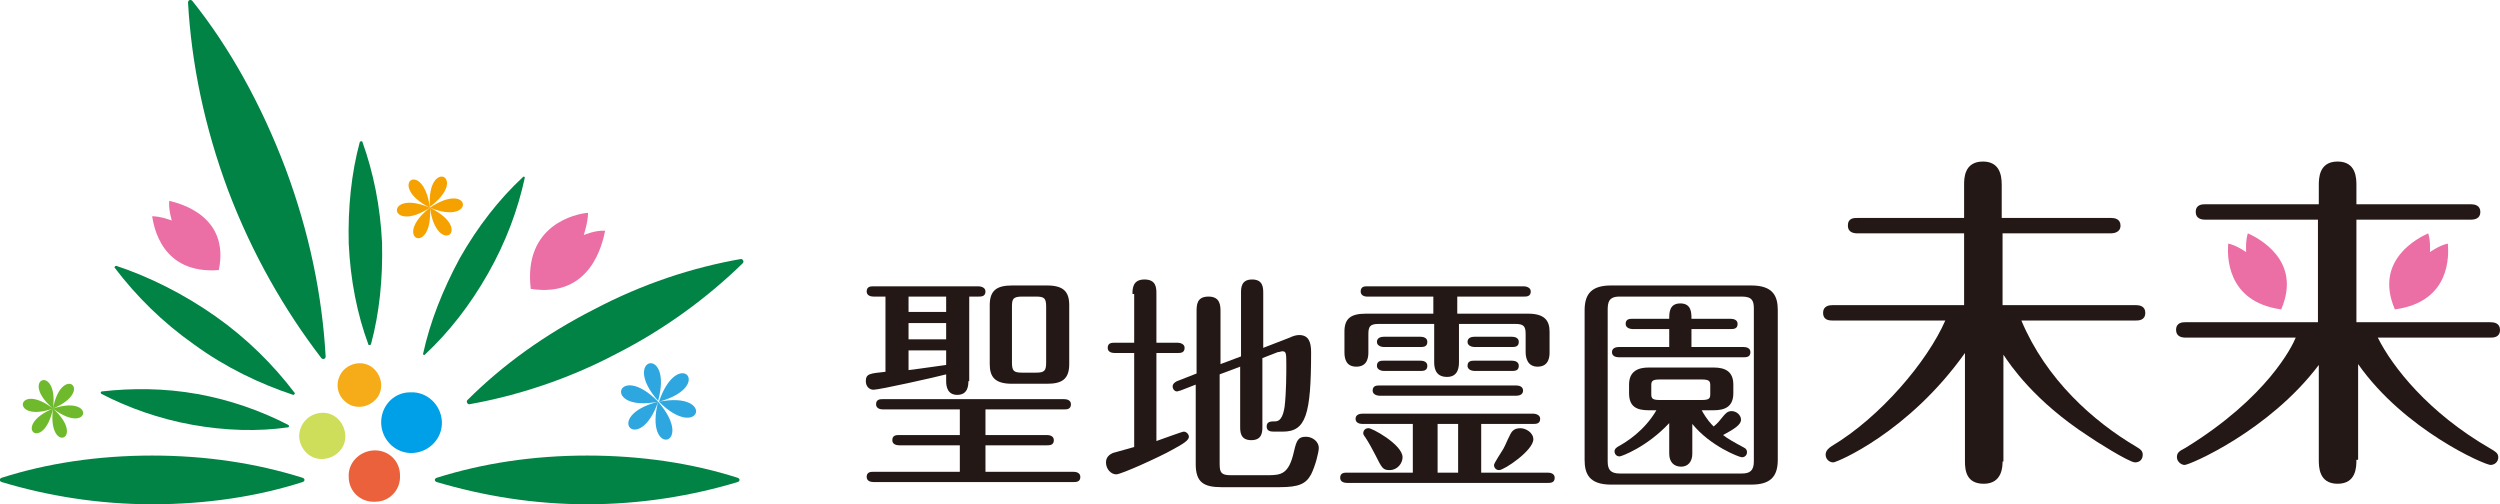
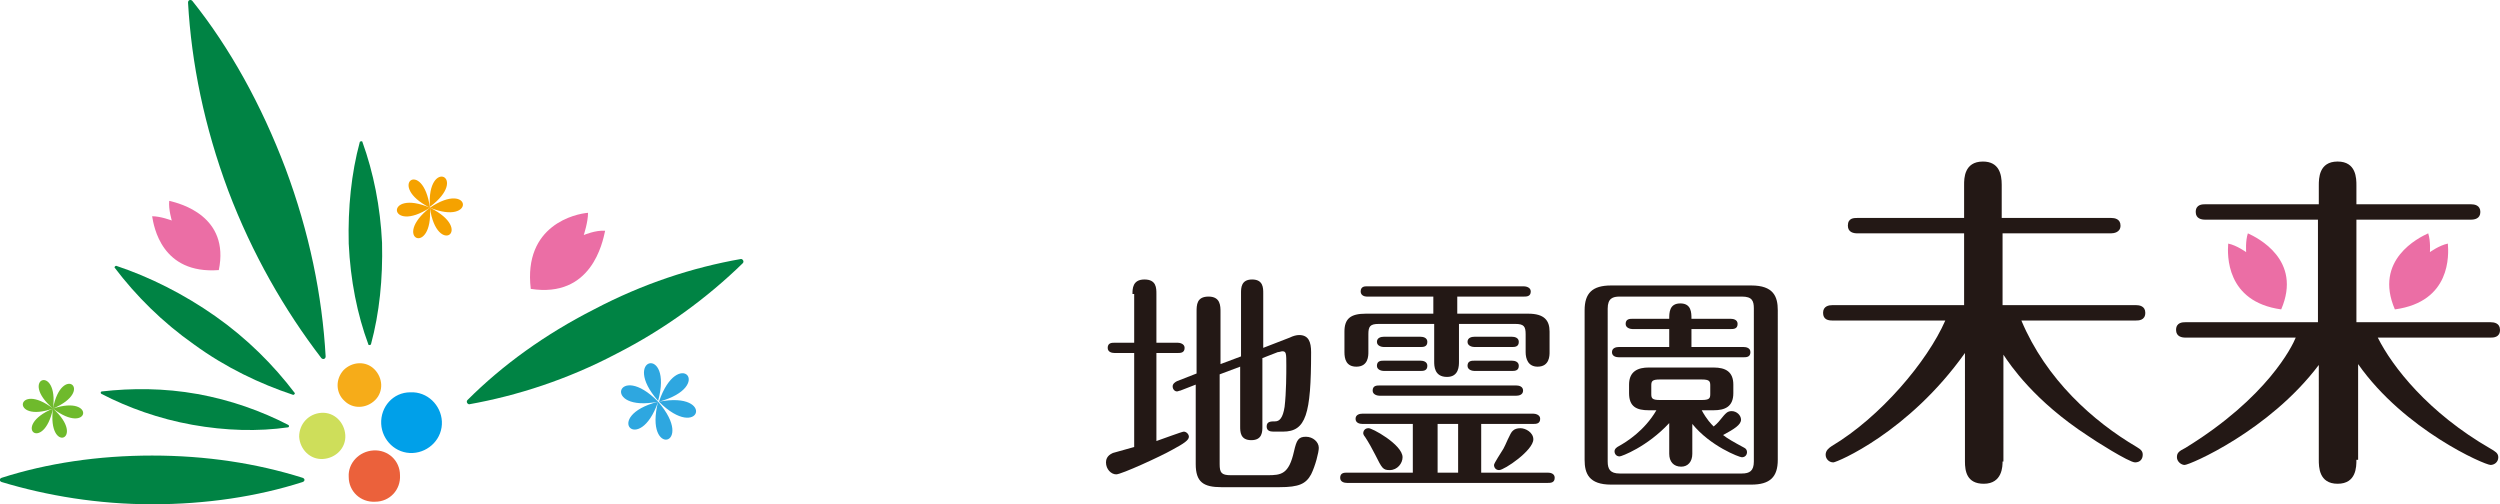
<svg xmlns="http://www.w3.org/2000/svg" version="1.1" id="レイヤー_1" x="0px" y="0px" viewBox="0 0 292.5 59" style="enable-background:new 0 0 292.5 59;" xml:space="preserve">
  <style type="text/css">
	.st0{fill:#EB613B;}
	.st1{fill:#00A0E9;}
	.st2{fill:#F6AC19;}
	.st3{fill:#CEDE5A;}
	.st4{fill:#6FBA2C;}
	.st5{fill:#F5A200;}
	.st6{fill:#EB6EA5;}
	.st7{fill:#2EA7E0;}
	.st8{fill:#008344;}
	.st9{fill:#231815;}
</style>
  <g>
    <g>
      <path class="st0" d="M43.7,52.7c1.7-0.1,3.1,1.2,3.1,2.9c0.1,1.7-1.2,3.1-2.9,3.1c-1.7,0.1-3.1-1.2-3.1-2.9    C40.7,54.2,42,52.8,43.7,52.7z" />
      <path class="st1" d="M48,45.9c2-0.1,3.6,1.5,3.7,3.4c0.1,2-1.5,3.6-3.4,3.7c-2,0.1-3.6-1.5-3.7-3.4C44.5,47.6,46,45.9,48,45.9z" />
      <path class="st2" d="M40.2,43.3c1-1,2.6-1.1,3.6-0.1c1,1,1.1,2.6,0.1,3.6c-1,1-2.6,1.1-3.6,0.1C39.3,46,39.2,44.4,40.2,43.3z" />
      <path class="st3" d="M37.6,48.3c1.5-0.1,2.7,1.1,2.8,2.6c0.1,1.5-1.1,2.7-2.6,2.8c-1.5,0.1-2.7-1.1-2.8-2.6    C35,49.6,36.1,48.4,37.6,48.3z" />
      <path class="st4" d="M6.2,47.8C1.2,49.9,5.1,53.1,6.2,47.8L6.2,47.8z M6.2,47.8C5.5,53.2,10.2,51.4,6.2,47.8L6.2,47.8z M6.2,47.8    C10.5,51.1,11.3,46.1,6.2,47.8L6.2,47.8z M6.2,47.8C11.2,45.7,7.2,42.5,6.2,47.8L6.2,47.8z M6.2,47.8C6.9,42.5,2.1,44.3,6.2,47.8    L6.2,47.8z M6.2,47.8C1.9,44.5,1.1,49.6,6.2,47.8L6.2,47.8z" />
      <path class="st5" d="M50.3,24.3C44.9,22,45.4,27.5,50.3,24.3L50.3,24.3z M50.3,24.3C45.7,27.9,50.7,30.1,50.3,24.3L50.3,24.3z     M50.3,24.3C51.1,30.1,55.6,26.9,50.3,24.3L50.3,24.3z M50.3,24.3C55.7,26.5,55.2,21,50.3,24.3L50.3,24.3z M50.3,24.2    C55,20.7,49.9,18.4,50.3,24.2L50.3,24.2z M50.3,24.3C49.5,18.4,45.1,21.7,50.3,24.3L50.3,24.3z" />
      <path class="st6" d="M25.6,31.6c1.3-6.3-4.5-7.8-5.8-8.1c-0.1,1,0.3,2.3,0.3,2.3s-1.3-0.5-2.3-0.5C18,26.5,18.9,32.1,25.6,31.6z" />
      <path class="st6" d="M62.1,33.8c7.1,1.1,8.4-5.4,8.7-6.8c-1.1-0.1-2.5,0.5-2.5,0.5c0,0,0.5-1.5,0.5-2.6    C67.4,25,61.2,26.3,62.1,33.8z" />
      <path class="st7" d="M77,47C70.4,48.7,74.8,53.4,77,47 M77,47C75.3,53.6,81.5,52.2,77,47 M77.1,47C81.9,51.8,83.8,45.7,77.1,47     M77.1,47C83.7,45.2,79.3,40.5,77.1,47 M77,46.9C78.8,40.3,72.5,41.8,77,46.9 M77,47C72.2,42.1,70.3,48.3,77,47" />
      <path class="st8" d="M37.6,41.9c0.2,0.2,0.5,0.1,0.5-0.2c-0.4-7.1-1.9-14.5-4.7-22c-2.8-7.4-6.5-14.1-10.9-19.6    C22.3-0.1,22,0,22,0.3c0.4,7.1,1.9,14.5,4.7,22C29.5,29.7,33.3,36.3,37.6,41.9z" />
      <path class="st8" d="M43.1,40.3c0,0.1,0.2,0.1,0.3,0c1-3.7,1.4-7.7,1.3-11.9c-0.2-4.2-1-8.2-2.3-11.8c0-0.1-0.2-0.1-0.3,0    c-1,3.7-1.4,7.7-1.3,11.9C41,32.8,41.8,36.8,43.1,40.3z" />
-       <path class="st8" d="M49.5,41.4c0,0.1,0.1,0.2,0.2,0.1c2.8-2.6,5.3-5.8,7.4-9.5c2.1-3.7,3.5-7.5,4.3-11.2c0-0.1-0.1-0.2-0.2-0.1    c-2.8,2.6-5.3,5.8-7.4,9.5C51.8,33.9,50.3,37.7,49.5,41.4z" />
      <path class="st8" d="M54.7,46.8c-0.2,0.2,0,0.5,0.2,0.5c5.6-1,11.5-2.9,17.2-5.9c5.7-2.9,10.7-6.6,14.8-10.6    c0.2-0.2,0-0.5-0.2-0.5c-5.7,1-11.5,2.9-17.2,5.9C63.8,39.1,58.8,42.7,54.7,46.8z" />
-       <path class="st8" d="M51.1,55.9c-0.3,0.1-0.3,0.4,0,0.5C56.5,58,62.4,59,68.7,59C75,59,81,58,86.3,56.4c0.3-0.1,0.3-0.4,0-0.5    C81,54.2,75,53.3,68.7,53.3C62.4,53.3,56.5,54.2,51.1,55.9z" />
      <path class="st8" d="M0.2,55.9c-0.3,0.1-0.3,0.4,0,0.5C5.5,58,11.5,59,17.8,59c6.3,0,12.3-0.9,17.6-2.6c0.3-0.1,0.3-0.4,0-0.5    c-5.4-1.7-11.3-2.6-17.6-2.6C11.5,53.3,5.5,54.2,0.2,55.9z" />
      <path class="st8" d="M11.9,45.8c-0.1,0-0.2,0.2,0,0.3c3.1,1.6,6.7,2.9,10.6,3.6c3.9,0.7,7.7,0.8,11.2,0.3c0.1,0,0.2-0.2,0-0.3    c-3.1-1.6-6.7-2.9-10.6-3.6C19.2,45.4,15.4,45.4,11.9,45.8z" />
      <path class="st8" d="M13.6,31.1c-0.1,0-0.2,0.1-0.2,0.2c2.5,3.3,5.6,6.4,9.3,9c3.7,2.7,7.7,4.6,11.6,5.9c0.1,0,0.2-0.1,0.2-0.2    c-2.5-3.3-5.6-6.4-9.3-9C21.5,34.4,17.5,32.4,13.6,31.1z" />
    </g>
    <g>
      <g>
        <g>
          <path class="st9" d="M234.3,54c0,0.5,0,2.6-2.2,2.6c-2,0-2.2-1.5-2.2-2.6V41.3c-6.6,9.3-15,12.8-15.4,12.8      c-0.5,0-0.9-0.4-0.9-0.9c0-0.5,0.4-0.8,0.7-1c5.7-3.4,11.2-9.9,13.3-14.7h-13.2c-0.5,0-1.1-0.1-1.1-0.9c0-0.8,0.7-0.9,1.1-0.9      h15.4v-8.4h-12.5c-0.4,0-1.1-0.1-1.1-0.9c0-0.9,0.7-0.9,1.1-0.9h12.5v-3.9c0-0.7,0-2.7,2.2-2.7c1.9,0,2.2,1.5,2.2,2.7v3.9H247      c0.4,0,1.1,0.1,1.1,0.9c0,0.8-0.8,0.9-1.1,0.9h-12.7v8.4h15.6c0.4,0,1.1,0.1,1.1,0.9c0,0.9-0.8,0.9-1.1,0.9h-13.4      c2.9,6.9,8.4,11.8,13.5,14.8c0.5,0.3,0.7,0.5,0.7,0.9c0,0.5-0.3,0.9-0.9,0.9c-0.7,0-4.8-2.6-5.5-3.1c-6.3-4.1-9.1-8.3-9.9-9.5      V54z" />
          <path class="st9" d="M275.7,53.8c0,0.8,0,2.8-2.2,2.8c-2.2,0-2.2-2-2.2-2.8V42.7c-5.8,7.7-15.1,11.7-15.7,11.7      c-0.4,0-0.9-0.4-0.9-0.9c0-0.5,0.2-0.7,1-1.1c9.6-5.9,12.5-11.9,12.9-12.9h-12.9c-0.4,0-1.1-0.1-1.1-0.9c0-0.9,0.8-0.9,1.1-0.9      h15.5v-12H258c-0.4,0-1.1-0.1-1.1-0.9c0-0.9,0.8-0.9,1.1-0.9h13.3v-2.2c0-0.8,0-2.8,2.2-2.8c2.2,0,2.2,2,2.2,2.8v2.2h13.4      c0.4,0,1.1,0.1,1.1,0.9c0,0.8-0.7,0.9-1.1,0.9h-13.4v12h15.7c0.4,0,1.1,0.1,1.1,0.9c0,0.9-0.8,0.9-1.1,0.9h-13.2      c1.7,3.4,5.9,8.8,13.2,13c0.5,0.3,0.9,0.5,0.9,1c0,0.6-0.5,0.9-0.9,0.9c-0.7,0-10.1-4.1-15.5-11.8V53.8z" />
        </g>
      </g>
      <g>
-         <path class="st9" d="M113.3,44.6c0,0.4,0,1.6-1.3,1.6c-1.1,0-1.3-0.9-1.3-1.6v-0.8c-1.1,0.3-7.8,1.8-8.5,1.8     c-0.5,0-0.9-0.4-0.9-1c0-0.9,0.5-0.9,2.3-1.1v-8.8h-1.4c-0.3,0-0.8-0.1-0.8-0.6c0-0.6,0.5-0.6,0.8-0.6h12.3     c0.2,0,0.8,0.1,0.8,0.6c0,0.6-0.5,0.6-0.8,0.6h-1.1V44.6z M115.3,50.9h7.2c0.3,0,0.8,0.1,0.8,0.6c0,0.6-0.5,0.6-0.8,0.6h-7.2v3.1     h10.3c0.3,0,0.8,0.1,0.8,0.6c0,0.6-0.5,0.6-0.8,0.6h-23.4c-0.3,0-0.8-0.1-0.8-0.6c0-0.6,0.5-0.6,0.8-0.6h10.1v-3.1h-7.1     c-0.3,0-0.8-0.1-0.8-0.6c0-0.6,0.5-0.6,0.8-0.6h7.1v-3h-9c-0.3,0-0.8-0.1-0.8-0.6c0-0.6,0.5-0.6,0.8-0.6h21.2     c0.3,0,0.8,0.1,0.8,0.6c0,0.6-0.5,0.6-0.8,0.6h-9.2V50.9z M110.7,34.7h-4.4v1.8h4.4V34.7z M110.7,37.8h-4.4v1.9h4.4V37.8z      M110.7,41h-4.4v2.3c0.2,0,2.9-0.4,4.4-0.6V41z M125.1,42.6c0,1.8-0.9,2.3-2.6,2.3h-4.1c-2,0-2.6-0.8-2.6-2.3v-6.9     c0-1.7,0.8-2.3,2.6-2.3h4.1c1.9,0,2.6,0.7,2.6,2.3V42.6z M122.4,35.9c0-1-0.2-1.2-1.2-1.2h-1.6c-1.1,0-1.2,0.3-1.2,1.2v6.5     c0,1,0.2,1.2,1.2,1.2h1.6c1,0,1.2-0.2,1.2-1.2V35.9z" />
        <path class="st9" d="M132.5,34.4c0-0.6,0-1.7,1.4-1.7c1.4,0,1.4,1,1.4,1.7v5.7h2.5c0.2,0,0.8,0.1,0.8,0.6c0,0.6-0.5,0.6-0.8,0.6     h-2.5v10.3c0.6-0.2,3-1.1,3.2-1.1c0.3,0,0.6,0.3,0.6,0.6c0,0.4-0.6,0.8-1.9,1.5c-1.4,0.8-6,2.9-6.6,2.9c-0.6,0-1.2-0.6-1.2-1.4     c0-0.3,0.1-0.8,0.8-1.1l2.5-0.7V41.3h-2.3c-0.3,0-0.8-0.1-0.8-0.6c0-0.6,0.5-0.6,0.8-0.6h2.3V34.4z M142.7,54.3     c0,1,0.2,1.3,1.3,1.3h4.3c1.6,0,2.5-0.1,3.1-2.8c0.3-1.3,0.5-1.7,1.4-1.7c0.8,0,1.5,0.6,1.5,1.3c0,0.5-0.4,2.1-0.9,3.1     c-0.6,1.1-1.4,1.5-3.7,1.5h-6.8c-2.1,0-3-0.6-3-2.7v-9.3l-1.8,0.7c-0.1,0-0.3,0.1-0.4,0.1c-0.2,0-0.5-0.2-0.5-0.6     c0-0.3,0.3-0.5,0.5-0.6l2.3-0.9v-7.2c0-0.8,0-1.8,1.4-1.8c1.4,0,1.4,1.1,1.4,1.8v6.1l2.4-0.9v-7.4c0-0.6,0-1.6,1.3-1.6     c1.3,0,1.3,1,1.3,1.6v6.4l3.1-1.2c0.4-0.2,0.8-0.3,1.1-0.3c1.1,0,1.4,0.8,1.4,2c0,7.3-0.6,9.3-3.3,9.3h-1.1     c-0.4,0-0.8-0.1-0.8-0.6c0-0.6,0.5-0.6,1-0.6c0.5,0,0.9-0.4,1.1-1.7c0.2-1.7,0.2-4,0.2-4.8c0-1.5,0-1.7-0.5-1.7     c-0.1,0-0.3,0.1-0.5,0.1l-1.8,0.7v8c0,0.6,0,1.6-1.3,1.6c-1.3,0-1.3-1-1.3-1.6v-7l-2.4,0.9V54.3z" />
        <path class="st9" d="M173.4,55.3h7.7c0.3,0,0.8,0.1,0.8,0.6c0,0.6-0.5,0.6-0.8,0.6h-23.5c-0.3,0-0.8-0.1-0.8-0.6     c0-0.6,0.5-0.6,0.8-0.6h7.7v-5.7h-5.9c-0.3,0-0.8-0.1-0.8-0.6c0-0.5,0.5-0.6,0.8-0.6h20c0.2,0,0.8,0.1,0.8,0.6     c0,0.6-0.5,0.6-0.8,0.6h-6.1V55.3z M170.8,36.7h8c1.9,0,2.5,0.8,2.5,2.1v2.4c0,0.4,0,1.7-1.4,1.7c-1.1,0-1.4-0.9-1.4-1.7v-2.1     c0-0.9-0.2-1.2-1.2-1.2h-6.6v4.4c0,0.5,0,1.8-1.4,1.8c-1.5,0-1.5-1.3-1.5-1.8v-4.4h-6.5c-1,0-1.2,0.3-1.2,1.2v2.1     c0,0.4,0,1.7-1.4,1.7c-1.2,0-1.4-0.9-1.4-1.7v-2.4c0-1.5,0.7-2.1,2.5-2.1h7.9v-2h-7.8c-0.2,0-0.7-0.1-0.7-0.6     c0-0.6,0.5-0.6,0.7-0.6h18.4c0.2,0,0.8,0.1,0.8,0.6c0,0.6-0.5,0.6-0.8,0.6h-7.8V36.7z M164.1,53.5c0,0.7-0.6,1.5-1.5,1.5     c-0.8,0-0.9-0.2-1.7-1.8c-0.3-0.6-0.8-1.5-1.2-2.1c-0.1-0.1-0.2-0.3-0.2-0.4c0-0.3,0.2-0.6,0.6-0.6C160.4,50,164.1,52,164.1,53.5     z M177.4,45.1c0.3,0,0.8,0.1,0.8,0.6c0,0.5-0.5,0.6-0.8,0.6h-16c-0.2,0-0.8-0.1-0.8-0.6c0-0.6,0.5-0.6,0.8-0.6H177.4z      M166.2,39.4c0.3,0,0.8,0.1,0.8,0.6c0,0.6-0.5,0.6-0.8,0.6h-4.3c-0.2,0-0.8-0.1-0.8-0.6c0-0.5,0.5-0.6,0.8-0.6H166.2z      M166.2,42.2c0.3,0,0.8,0.1,0.8,0.6c0,0.6-0.5,0.6-0.8,0.6h-4.3c-0.2,0-0.8-0.1-0.8-0.6c0-0.6,0.5-0.6,0.8-0.6H166.2z      M170.6,49.6h-2.4v5.7h2.4V49.6z M176.9,39.4c0.3,0,0.8,0.1,0.8,0.6c0,0.6-0.5,0.6-0.8,0.6h-4.4c-0.2,0-0.8-0.1-0.8-0.6     c0-0.5,0.5-0.6,0.8-0.6H176.9z M176.9,42.2c0.3,0,0.8,0.1,0.8,0.6c0,0.6-0.5,0.6-0.8,0.6h-4.4c-0.2,0-0.8-0.1-0.8-0.6     c0-0.6,0.5-0.6,0.8-0.6H176.9z M179.4,51.4c0,1.3-3.4,3.6-4,3.6c-0.4,0-0.6-0.3-0.6-0.6c0-0.2,0.8-1.4,1.1-1.9     c0.2-0.3,0.8-1.9,1.1-2.1c0.2-0.2,0.5-0.3,0.9-0.3C178.5,50.1,179.4,50.6,179.4,51.4z" />
        <path class="st9" d="M208,53.8c0,2-0.9,2.9-3.1,2.9h-16.4c-2.6,0-3.1-1.3-3.1-2.9V36.3c0-2,0.9-2.9,3.1-2.9h16.4     c2.6,0,3.1,1.3,3.1,2.9V53.8z M205.2,36.1c0-0.9-0.2-1.4-1.4-1.4h-14.3c-0.8,0-1.4,0.2-1.4,1.4V54c0,0.9,0.3,1.4,1.4,1.4h14.3     c0.9,0,1.4-0.3,1.4-1.4V36.1z M204,40.6c0.3,0,0.8,0.1,0.8,0.6c0,0.6-0.5,0.6-0.8,0.6h-14.6c-0.3,0-0.8-0.1-0.8-0.6     c0-0.5,0.5-0.6,0.8-0.6h5.9v-2.1H191c-0.2,0-0.8-0.1-0.8-0.6c0-0.6,0.5-0.6,0.8-0.6h4.3c0-0.7,0-1.8,1.3-1.8     c1.3,0,1.3,1.1,1.3,1.8h4.6c0.3,0,0.8,0.1,0.8,0.6c0,0.6-0.5,0.6-0.8,0.6h-4.6v2.1H204z M198,53.1c0,0.9-0.5,1.5-1.3,1.5     c-0.9,0-1.4-0.6-1.4-1.5v-3.6c-2.6,2.8-5.6,3.9-5.8,3.9c-0.4,0-0.6-0.3-0.6-0.6c0-0.3,0.3-0.5,0.5-0.6c0.9-0.5,3-1.8,4.4-4.2     h-0.9c-1.4,0-2.3-0.4-2.3-2v-1c0-1.6,1.1-2,2.3-2h7.6c1.4,0,2.3,0.5,2.3,2v1c0,1.6-1,2-2.3,2h-1.4c0.6,1.1,1.1,1.6,1.4,1.9     c0.5-0.4,0.7-0.7,1.2-1.3c0.2-0.2,0.4-0.5,0.9-0.5c0.6,0,1.1,0.5,1.1,1c0,0.6-0.8,1.1-2.1,1.8c0.5,0.4,1.2,0.8,2.5,1.5     c0.2,0.1,0.3,0.3,0.3,0.5c0,0.3-0.2,0.6-0.6,0.6c-0.3,0-3.7-1.3-5.8-3.9V53.1z M200.1,45.1c0-0.5-0.1-0.7-1-0.7h-4.9     c-0.9,0-1,0.2-1,0.7v1c0,0.5,0.1,0.7,1,0.7h4.9c0.9,0,1-0.2,1-0.7V45.1z" />
      </g>
    </g>
    <path class="st6" d="M266.9,36.2c2.5-5.8-2.8-8.4-3.9-8.9c-0.3,0.9-0.2,2.2-0.2,2.2s-1.1-0.8-2.1-1   C260.6,29.8,260.4,35.3,266.9,36.2z" />
    <path class="st6" d="M280.2,36.2c-2.5-5.8,2.8-8.4,3.9-8.9c0.3,0.9,0.2,2.2,0.2,2.2s1.1-0.8,2.1-1   C286.5,29.8,286.8,35.3,280.2,36.2z" />
  </g>
</svg>